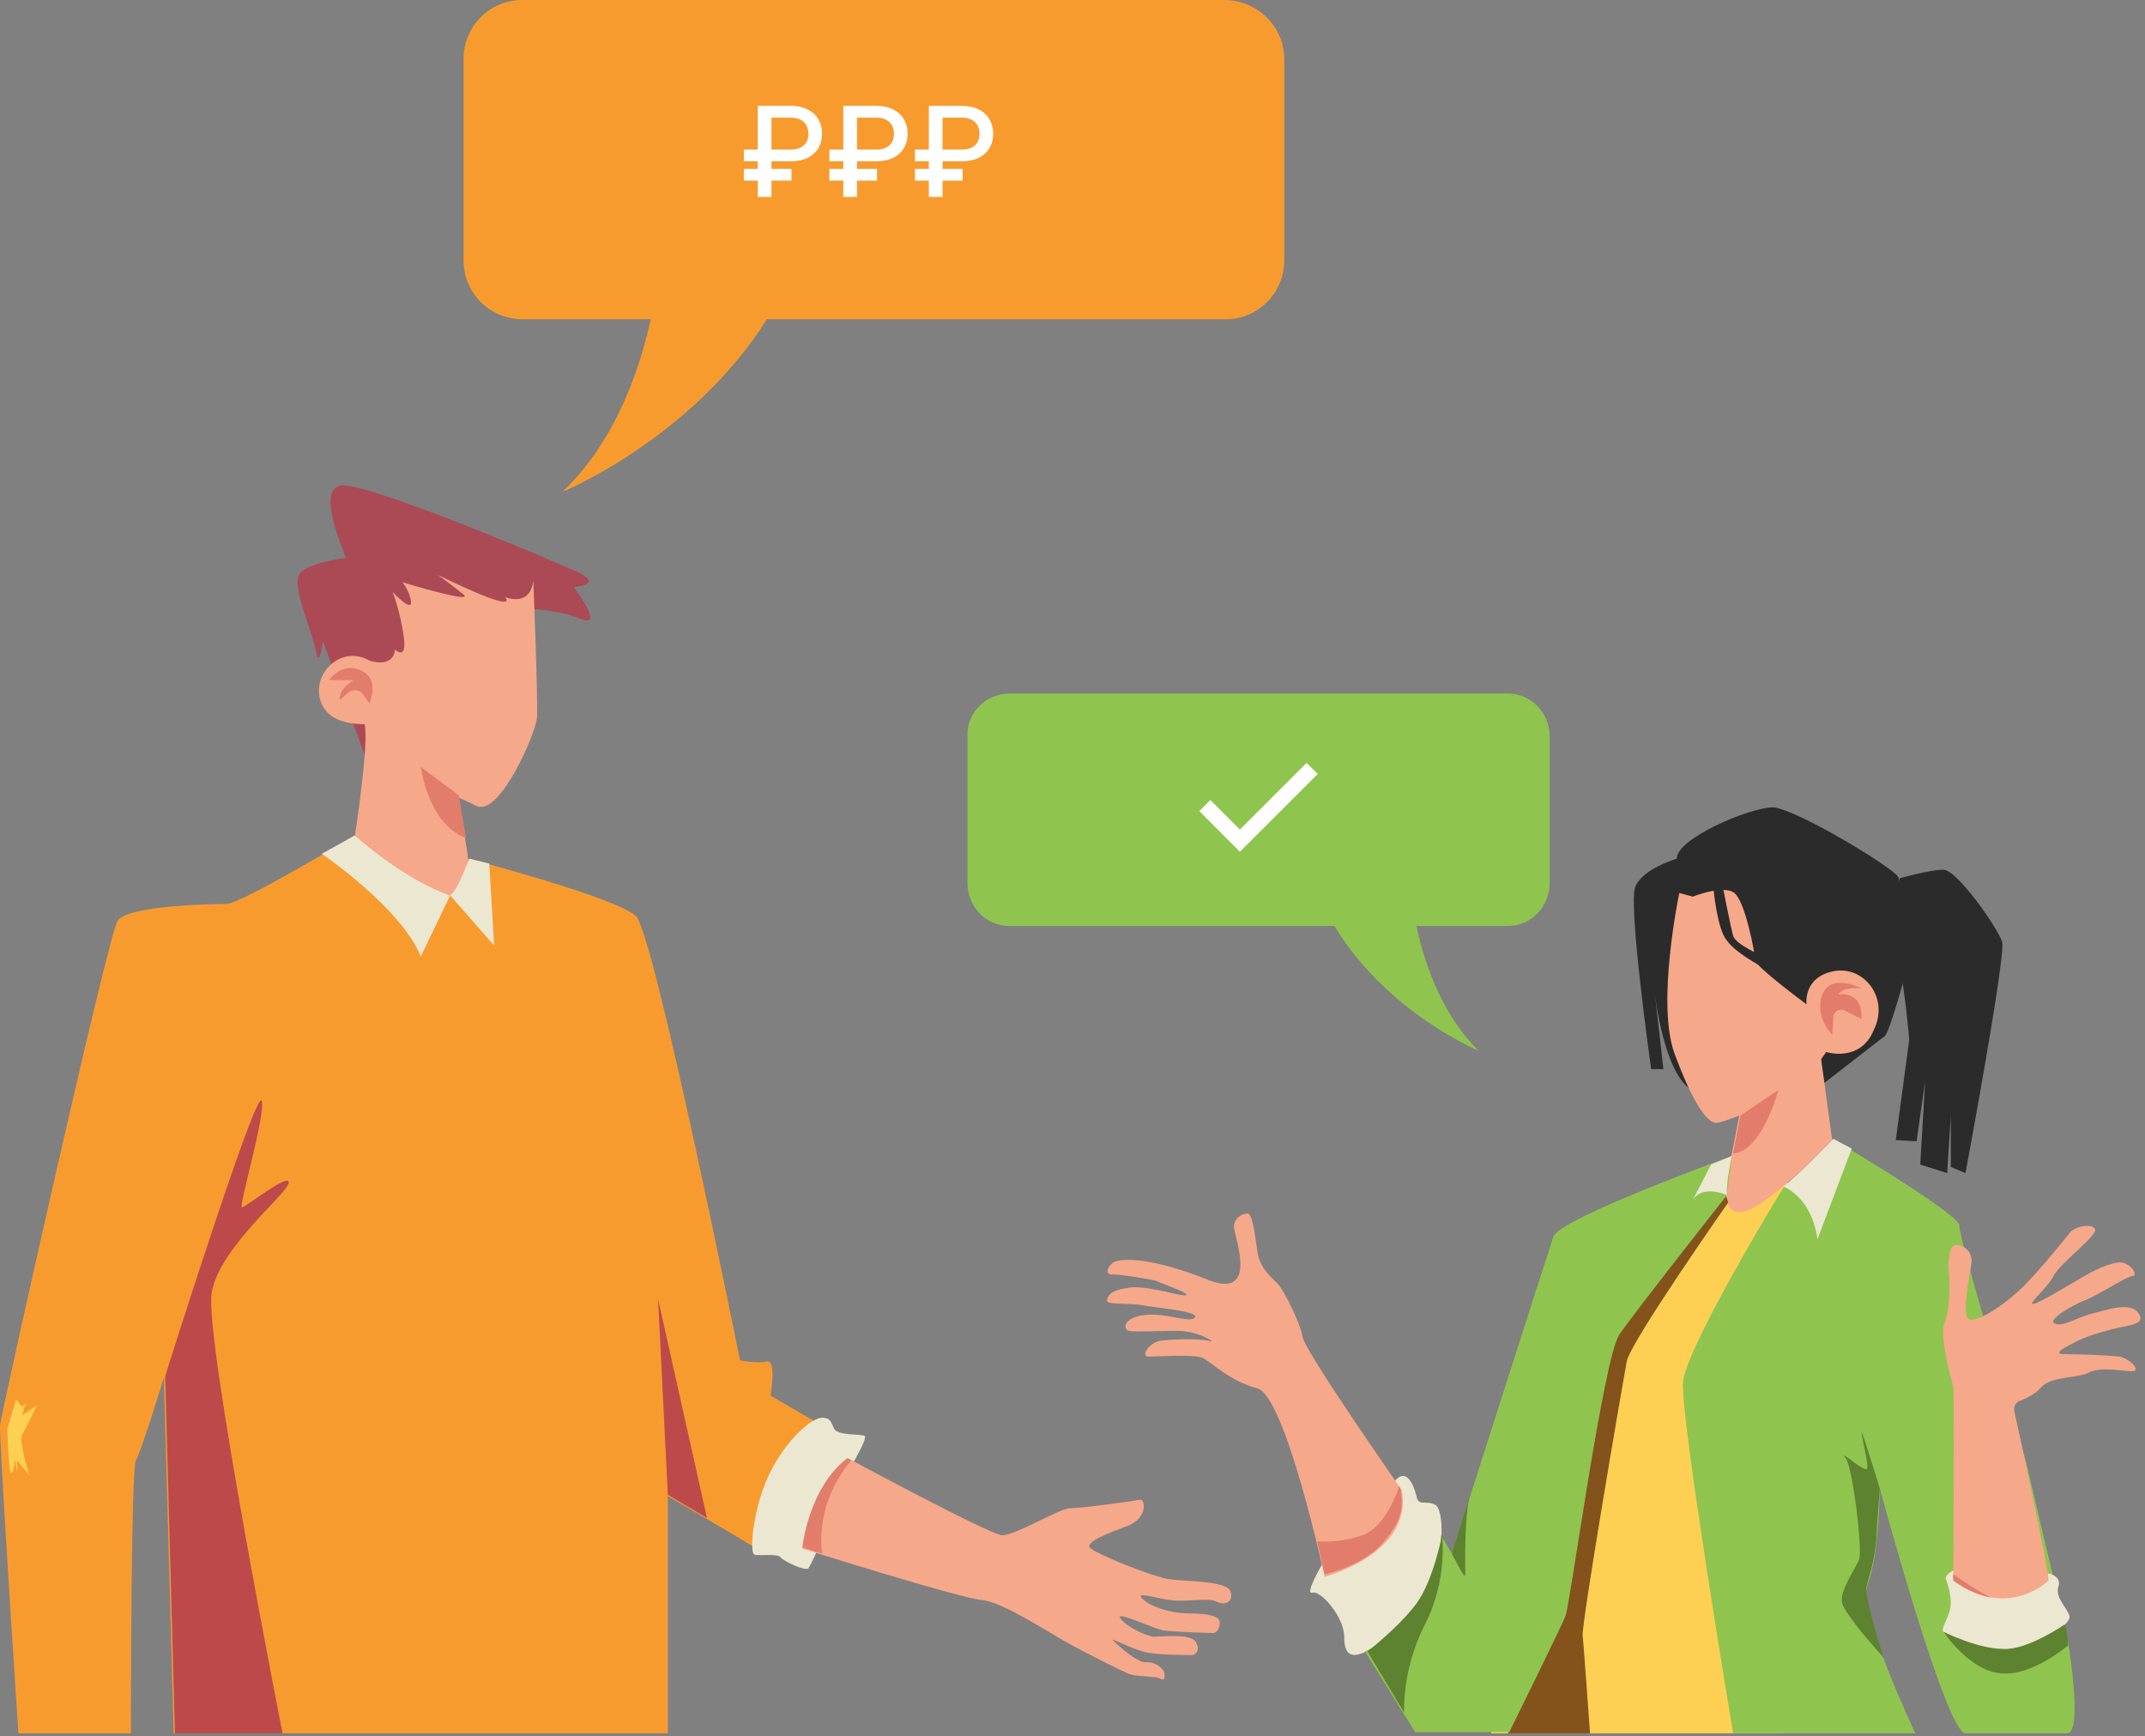
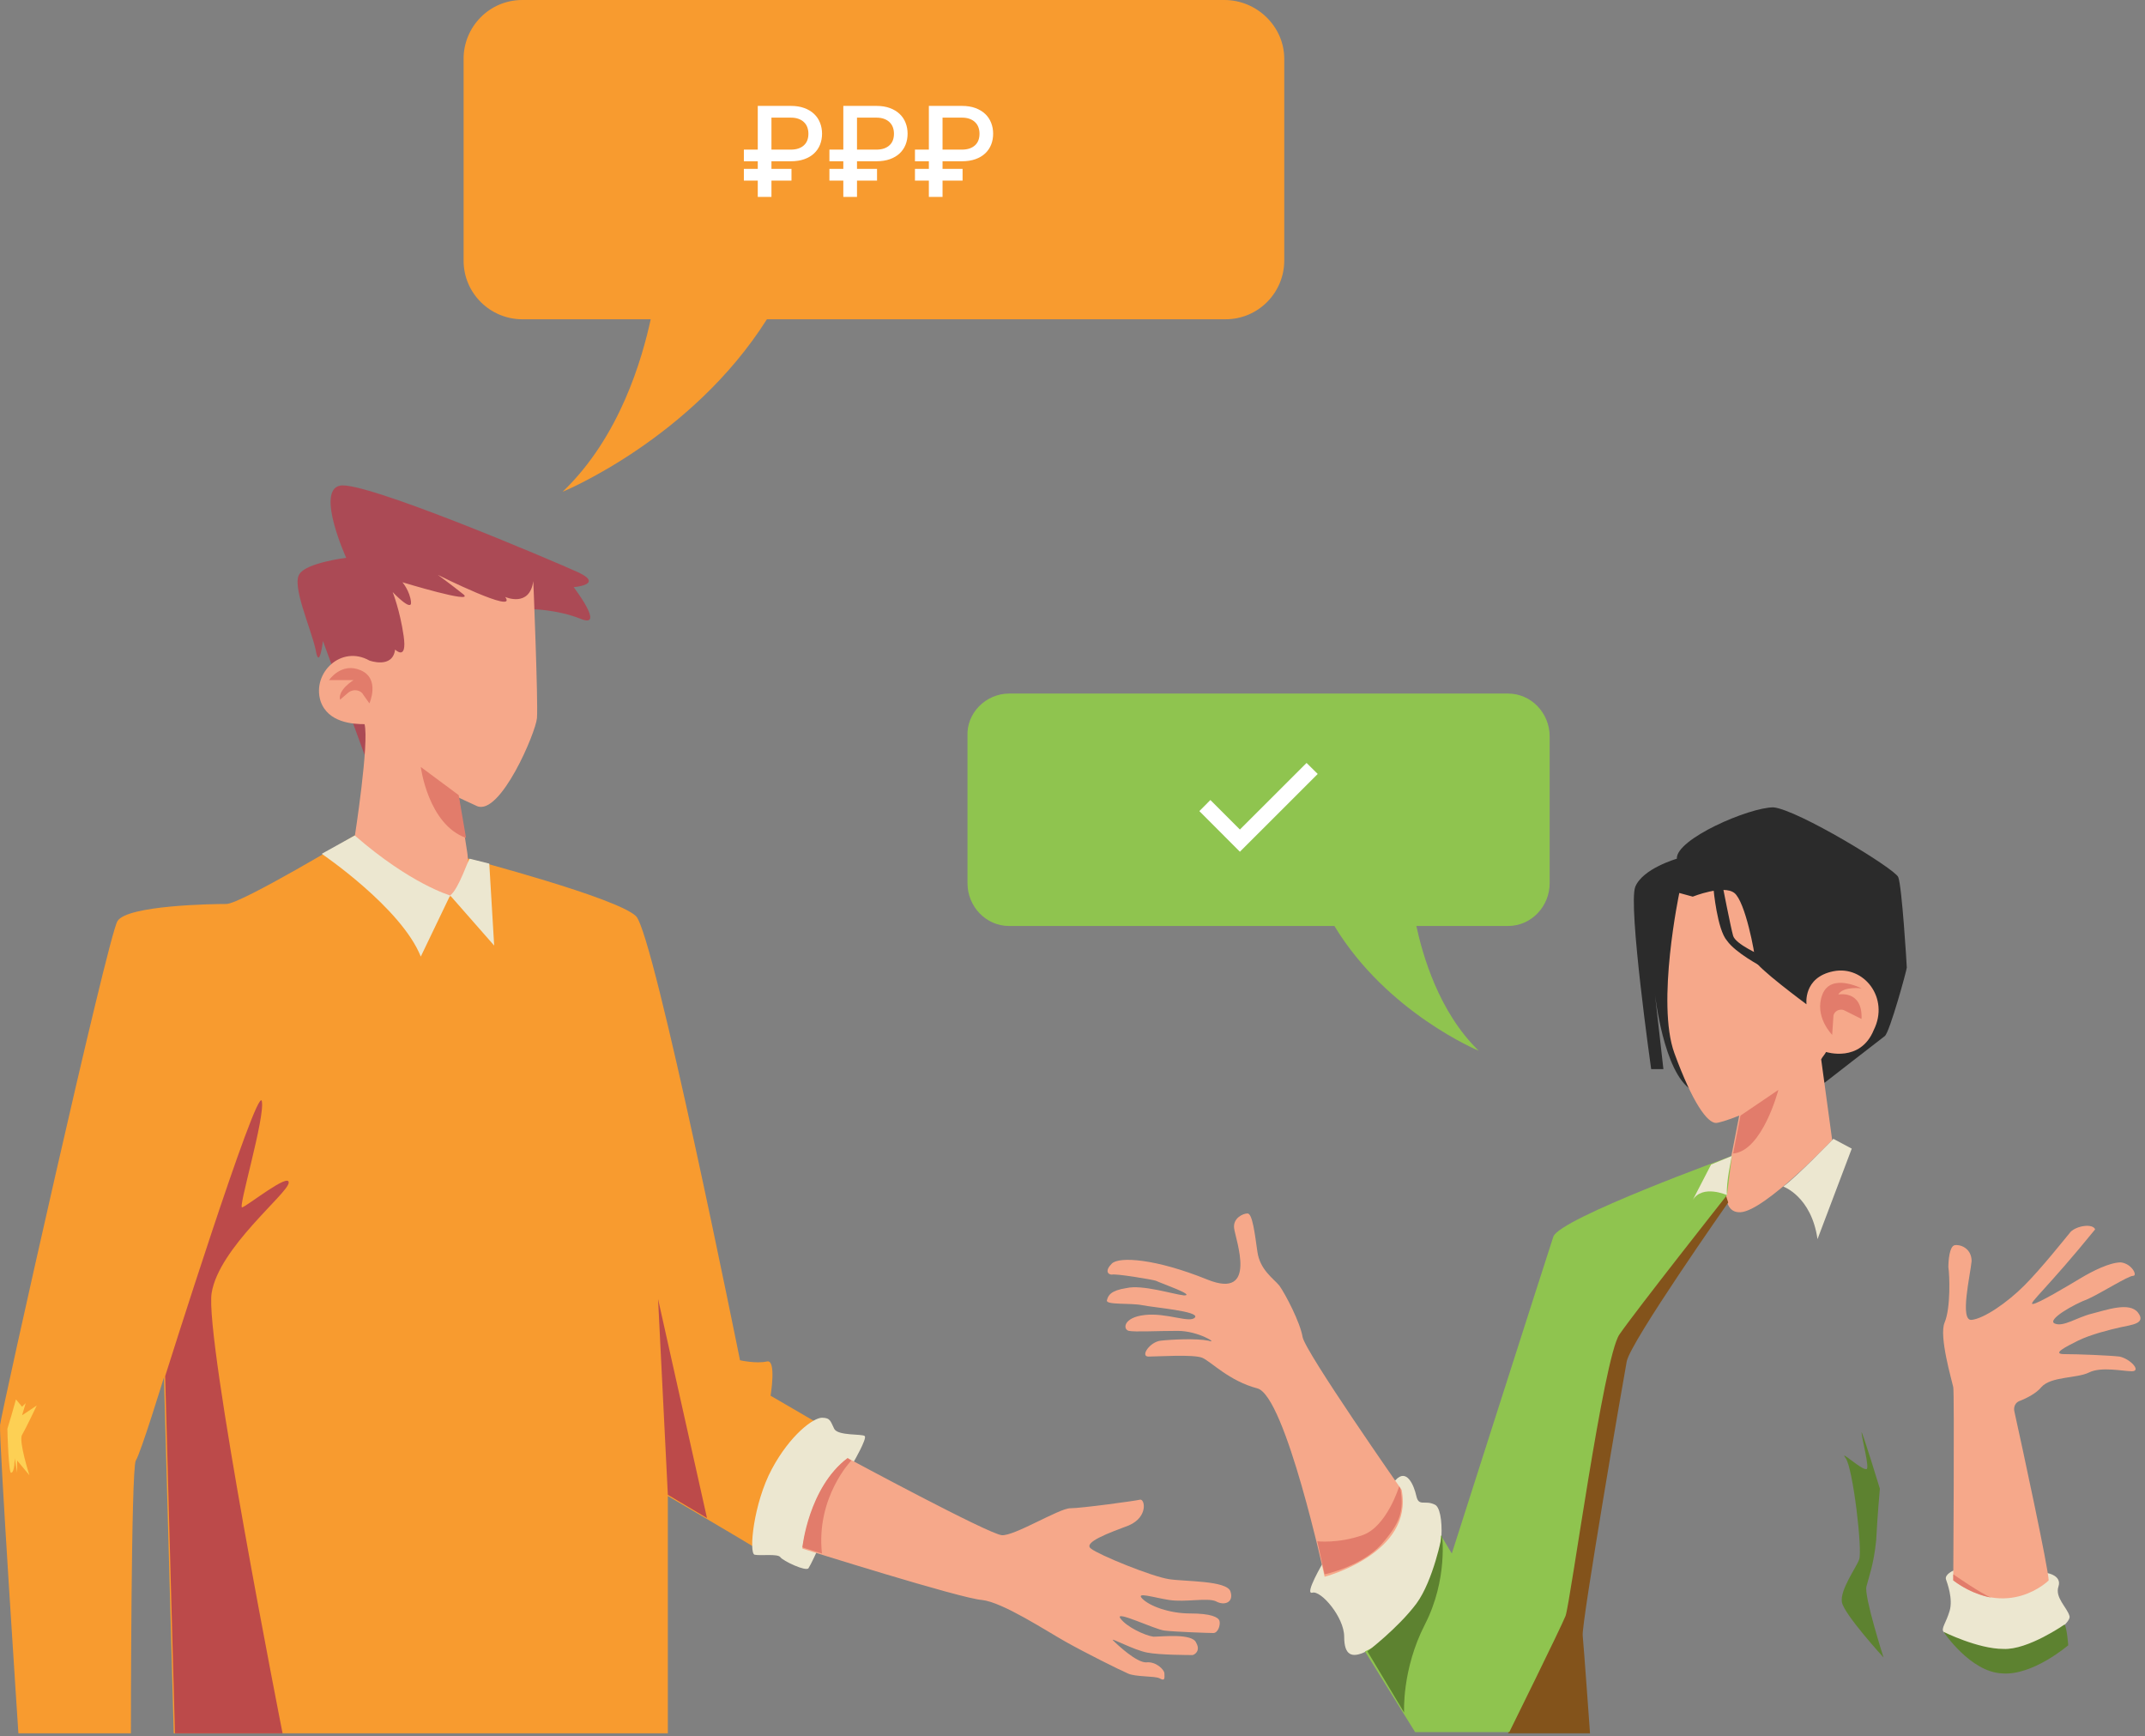
<svg xmlns="http://www.w3.org/2000/svg" width="362" height="293" viewBox="0 0 362 293" fill="none">
  <rect x="0" y="0" width="362" height="293" fill="#808080" stroke="none" />
  <path d="M59.868 140.977C59.868 140.977 40.672 152.535 38.195 152.535C35.924 152.535 21.476 152.742 19.825 155.425C18.173 158.108 0.216 238.401 0.009 240.465C-0.197 242.529 3.105 292.48 3.105 292.48H22.095C22.095 292.48 22.095 247.69 22.921 246.451C23.746 245.213 27.668 232.415 27.668 232.415L29.319 292.48H112.708V252.437C112.708 252.437 125.712 260.074 128.395 261.725C128.395 261.725 130.666 243.768 138.922 240.672L130.046 235.511C130.046 235.511 131.078 229.319 129.427 229.732C127.569 230.145 124.886 229.526 124.886 229.526C124.886 229.526 110.438 157.696 107.341 154.599C104.245 151.503 79.064 144.898 79.064 144.898L59.868 140.977Z" fill="#F89B2F" />
  <path d="M61.52 127.354L54.502 108.158C54.502 108.158 53.882 113.318 53.263 109.602C52.438 105.887 49.135 98.663 50.58 96.805C51.818 94.948 58.423 94.122 58.423 94.122C58.423 94.122 53.263 82.769 57.391 81.944C61.52 81.118 93.1 94.535 97.641 96.599C101.975 98.663 96.815 99.076 96.815 99.076C96.815 99.076 102.182 106.094 98.054 104.442C93.925 102.791 89.591 102.791 89.591 102.791L61.52 127.354Z" fill="#AB4A55" />
  <path d="M144.082 246.658C144.082 246.658 146.352 242.736 145.94 242.323C145.527 241.91 141.399 242.323 140.779 241.085C140.16 239.846 140.16 239.227 138.715 239.227C137.271 239.227 133.349 242.117 130.253 247.896C127.157 253.676 126.331 262.138 127.363 262.345C128.395 262.551 131.285 262.138 131.698 262.758C132.11 263.377 136.032 265.234 136.445 264.615C136.858 263.996 137.89 261.726 137.89 261.726L144.082 246.658Z" fill="#ECE7D0" />
  <path d="M90.003 98.043C89.384 102.584 85.256 100.727 85.256 100.727C87.526 103.823 73.903 97.011 73.903 97.011C73.903 97.011 76.174 98.663 78.238 100.314C80.096 101.965 67.918 98.25 67.918 98.25C67.918 98.25 69.156 99.695 69.362 101.552C69.569 103.41 66.266 99.901 66.266 99.901C66.266 99.901 67.505 102.997 68.124 107.332C68.743 111.666 66.679 109.602 66.679 109.602C66.266 112.905 62.344 111.46 62.344 111.46C57.597 108.777 52.643 113.524 54.088 118.272C55.327 121.987 59.661 122.193 61.519 122.193C62.344 125.289 59.868 141.183 59.868 141.183C59.868 141.183 72.046 152.742 75.967 151.297C79.889 149.852 78.857 143.866 78.857 143.866L77.412 134.578C78.651 135.197 79.683 135.61 80.508 136.023C84.43 137.674 90.416 123.638 90.622 121.161C90.829 118.272 90.003 98.043 90.003 98.043Z" fill="#F6A88A" />
  <path d="M143.05 246.038C143.05 246.038 166.787 258.835 169.058 259.042C171.122 259.248 178.759 254.501 180.616 254.501C182.474 254.501 191.556 253.262 192.382 253.056C193.207 252.849 193.827 255.945 190.524 257.39C187.221 258.629 182.681 260.28 184.125 261.312C185.364 262.344 194.446 266.059 197.335 266.472C200.019 266.885 207.037 266.679 207.656 268.536C208.275 270.394 206.624 271.013 205.179 270.188C203.734 269.568 200.019 270.394 197.335 269.981C194.652 269.568 191.556 268.536 192.795 269.775C194.033 271.013 197.335 272.252 200.844 272.252C204.353 272.252 205.592 272.871 205.798 273.49C206.005 274.109 205.592 275.554 204.766 275.554C203.941 275.554 198.161 275.348 196.51 275.141C194.859 274.935 188.047 271.632 189.079 273.077C190.111 274.522 193.207 275.967 194.652 276.173C196.097 276.173 201.257 275.554 201.876 277.205C202.702 278.65 201.464 279.27 201.257 279.27C200.844 279.27 195.684 279.27 193.62 278.857C191.35 278.444 187.221 276.173 187.841 276.793C188.666 277.618 191.762 280.508 193.414 280.508C195.065 280.302 196.51 281.746 196.51 282.366C196.51 282.985 196.716 283.811 195.684 283.191C194.859 282.778 191.556 282.985 190.318 282.366C188.873 281.746 183.093 278.857 179.791 276.999C176.488 275.141 169.264 270.394 165.755 269.981C162.246 269.775 135.413 261.312 135.413 261.312C135.413 261.312 136.652 250.785 143.05 246.038Z" fill="#F6A88A" />
  <path d="M59.868 140.977L54.295 144.073C54.295 144.073 67.711 153.155 71.014 161.411L75.968 151.091C75.968 151.091 69.363 149.233 59.868 140.977Z" fill="#ECE7D0" />
  <path d="M75.968 151.091L83.398 159.553L82.573 145.724L79.27 144.898C79.064 144.898 77.413 150.059 75.968 151.091Z" fill="#ECE7D0" />
  <path d="M27.874 232.209C27.874 232.209 43.355 183.084 44.18 185.767C44.8 188.45 40.052 204.137 40.878 203.725C41.703 203.518 48.928 197.739 48.721 199.597C48.515 201.454 36.956 210.536 35.718 218.173C34.479 225.604 47.689 292.48 47.689 292.48H29.525L27.874 232.209Z" fill="#BC4A4A" />
  <path d="M112.709 252.23L111.058 219.205L119.314 256.152L112.709 252.23Z" fill="#BC4A4A" />
  <path d="M77.411 134.165L71.013 129.418C71.013 129.418 72.251 139.119 78.65 141.389L77.411 134.165Z" fill="#E27C6B" />
  <path d="M62.344 118.685C62.344 118.685 64.201 114.557 60.899 113.112C57.596 111.667 55.532 114.763 55.532 114.763H59.66C59.66 114.763 56.977 116.414 57.39 118.066L58.835 116.827C59.66 116.208 60.899 116.414 61.312 117.24L62.344 118.685Z" fill="#E27C6B" />
  <path d="M143.669 246.451C143.669 246.451 137.684 252.643 138.716 262.138L135.413 261.106C135.413 261.106 136.445 250.992 143.05 246.038L143.669 246.451Z" fill="#E27C6B" />
  <path d="M2.693 236.131C2.486 236.956 1.454 240.465 1.248 241.085C1.248 241.704 1.454 248.515 1.867 248.515C2.486 248.515 2.486 246.038 2.486 246.038L2.899 248.515V246.451L4.963 248.928C4.963 248.928 3.106 243.149 3.725 242.117C4.344 241.085 6.202 237.163 6.202 237.163L3.725 238.814L4.344 236.75L3.725 237.369L2.693 236.131Z" fill="#FDD054" />
-   <path d="M251.62 292.481H300.952L301.777 192.167L288.98 201.042L264.417 231.797L251.62 292.481Z" fill="#FDD054" />
  <path d="M223.342 263.584C223.342 263.584 220.039 269.157 221.484 268.744C222.929 268.331 226.85 272.872 226.85 276.175C226.85 279.271 228.089 279.89 230.566 278.651C233.043 277.413 237.377 275.762 240.68 269.157C243.982 262.758 243.776 254.502 242.125 253.882C240.473 253.057 239.441 254.295 239.029 252.438C238.616 250.58 237.377 247.69 235.52 249.754C233.662 251.818 223.342 263.584 223.342 263.584Z" fill="#ECE7D0" />
-   <path d="M300.951 200.422C300.951 200.422 284.645 227.049 284.026 233.241C283.613 239.434 292.488 292.48 292.488 292.48H323.243C323.243 292.48 313.336 271.633 315.193 267.299C317.051 262.964 317.257 251.199 317.257 251.199C317.257 251.199 328.403 292.48 331.706 292.48C335.008 292.48 345.948 292.48 348.838 292.48C351.728 292.48 348.838 275.968 348.838 275.968L341.82 246.245C341.82 246.245 330.467 208.679 330.674 206.821C330.88 204.963 309.62 192.373 309.62 192.373L300.951 200.422Z" fill="#8FC44F" />
  <path d="M236.552 251.405C236.552 251.405 220.245 228.081 219.833 225.604C219.42 223.127 216.943 218.38 215.911 216.935C214.879 215.697 212.608 214.252 212.195 211.156C211.783 208.266 211.37 204.757 210.544 204.757C209.719 204.757 208.067 205.583 208.274 207.234C208.48 209.092 212.402 219.412 203.733 215.903C195.064 212.394 188.871 211.981 187.633 213.22C186.394 214.458 187.014 215.077 187.633 215.077C188.252 214.871 194.444 215.903 195.064 216.11C195.889 216.522 201.875 218.586 199.811 218.586C197.953 218.38 192.793 216.729 190.11 217.348C187.427 217.761 187.014 218.586 186.807 219.412C186.601 220.238 190.729 219.825 192.793 220.238C194.857 220.65 202.494 221.27 201.669 222.302C200.843 223.334 196.921 221.476 193.206 221.889C189.491 222.302 189.491 224.366 190.523 224.572C191.555 224.779 195.27 224.572 198.779 224.572C202.288 224.572 205.797 226.843 203.939 226.224C201.875 225.811 197.747 226.017 195.889 226.224C194.032 226.43 192.38 228.907 193.825 228.907C195.27 228.907 201.462 228.494 202.907 229.113C204.352 229.732 207.448 233.035 212.195 234.273C216.943 235.512 223.548 266.06 223.548 266.06C223.548 266.06 238.616 262.139 236.552 251.405Z" fill="#F6A88A" />
  <path d="M329.641 265.028C329.641 265.028 328.196 265.648 328.403 266.473C328.609 267.092 329.641 269.776 329.022 271.84C328.403 273.904 327.577 274.729 327.99 275.349C328.403 275.968 333.357 279.477 339.136 278.445C344.915 277.413 349.663 273.904 349.25 272.665C348.837 271.221 346.773 269.569 347.392 267.712C348.012 265.854 345.535 265.441 345.535 265.441L329.641 265.028Z" fill="#ECE7D0" />
-   <path d="M329.641 266.68C329.641 266.68 329.848 235.099 329.641 234.067C329.435 233.035 327.164 225.398 328.196 223.128C329.228 220.651 329.022 215.078 328.816 213.839C328.816 212.601 329.022 210.33 329.848 210.124C330.673 209.917 332.737 210.537 332.737 212.807C332.531 215.078 330.673 222.921 332.737 222.715C334.801 222.508 338.723 219.825 341.613 216.935C344.503 214.046 348.424 209.092 349.456 207.853C350.488 206.821 353.172 206.409 353.585 207.441C353.997 208.473 347.599 213.22 346.567 215.284C345.535 217.348 342.232 220.031 343.058 220.031C343.883 220.031 349.044 216.935 351.108 215.697C353.172 214.458 356.061 213.014 357.919 213.014C359.777 213.22 360.809 215.284 359.983 215.284C359.158 215.284 354.617 218.174 352.346 219.206C350.076 220.031 345.328 222.715 346.773 223.334C348.218 223.953 350.488 222.302 352.965 221.683C355.442 221.064 359.364 219.619 360.809 221.476C362.254 223.334 359.777 223.54 357.919 223.953C356.061 224.366 352.759 225.192 350.695 226.224C348.631 227.256 346.154 228.494 348.424 228.494C350.695 228.494 355.855 228.701 357.713 228.907C359.57 229.32 361.428 231.384 359.777 231.384C358.332 231.384 354.617 230.558 352.553 231.59C350.488 232.622 346.154 232.21 344.503 234.067C343.677 235.099 342.026 235.925 340.994 236.338C340.168 236.544 339.755 237.37 339.962 238.195C341.2 243.768 345.741 264.822 345.741 266.68C345.741 266.68 338.93 273.491 329.641 266.68Z" fill="#F6A88A" />
+   <path d="M329.641 266.68C329.641 266.68 329.848 235.099 329.641 234.067C329.435 233.035 327.164 225.398 328.196 223.128C329.228 220.651 329.022 215.078 328.816 213.839C328.816 212.601 329.022 210.33 329.848 210.124C330.673 209.917 332.737 210.537 332.737 212.807C332.531 215.078 330.673 222.921 332.737 222.715C334.801 222.508 338.723 219.825 341.613 216.935C344.503 214.046 348.424 209.092 349.456 207.853C350.488 206.821 353.172 206.409 353.585 207.441C345.535 217.348 342.232 220.031 343.058 220.031C343.883 220.031 349.044 216.935 351.108 215.697C353.172 214.458 356.061 213.014 357.919 213.014C359.777 213.22 360.809 215.284 359.983 215.284C359.158 215.284 354.617 218.174 352.346 219.206C350.076 220.031 345.328 222.715 346.773 223.334C348.218 223.953 350.488 222.302 352.965 221.683C355.442 221.064 359.364 219.619 360.809 221.476C362.254 223.334 359.777 223.54 357.919 223.953C356.061 224.366 352.759 225.192 350.695 226.224C348.631 227.256 346.154 228.494 348.424 228.494C350.695 228.494 355.855 228.701 357.713 228.907C359.57 229.32 361.428 231.384 359.777 231.384C358.332 231.384 354.617 230.558 352.553 231.59C350.488 232.622 346.154 232.21 344.503 234.067C343.677 235.099 342.026 235.925 340.994 236.338C340.168 236.544 339.755 237.37 339.962 238.195C341.2 243.768 345.741 264.822 345.741 266.68C345.741 266.68 338.93 273.491 329.641 266.68Z" fill="#F6A88A" />
  <path d="M295.378 152.123C295.378 152.123 297.236 160.999 297.855 161.824C298.474 162.65 304.047 167.81 304.047 167.81C304.047 167.81 302.189 162.237 300.745 159.141C299.093 156.045 295.378 152.123 295.378 152.123Z" fill="#F6A88A" />
  <path d="M282.993 144.899C282.993 144.899 277.214 146.55 275.975 149.647C274.737 152.743 278.659 180.401 278.659 180.401H280.723L279.278 167.604C279.278 167.604 280.723 181.021 285.47 183.91C290.217 186.8 307.968 182.672 307.968 182.672C307.968 182.672 317.257 175.447 318.082 174.828C318.908 174.209 321.798 163.682 321.798 163.269C321.798 162.857 320.972 149.44 320.353 147.995C319.734 146.55 303.427 136.643 299.299 136.23C295.171 136.23 282.787 141.597 282.993 144.899Z" fill="#2B2B2B" />
-   <path d="M320.56 148.202C320.56 148.202 325.72 146.757 327.99 146.757C330.261 146.757 337.072 156.458 337.898 158.935C338.517 161.412 331.706 197.946 331.706 197.946L329.229 196.914V188.245L328.61 197.946L324.069 196.501L324.894 182.465L323.449 192.579L319.94 192.373L322.211 175.448C322.211 175.448 321.385 165.746 320.56 163.682C319.321 161.618 320.56 148.202 320.56 148.202Z" fill="#2B2B2B" />
  <path d="M309.414 163.888C304.254 164.921 304.873 169.462 304.873 169.462C304.873 169.462 296.204 163.063 296.204 162.031C296.204 160.999 294.553 152.123 292.695 150.678C290.837 149.234 285.677 151.298 285.677 151.298L283.407 150.678C283.407 150.678 279.485 169.255 282.581 177.718C285.677 186.181 288.154 189.483 289.599 189.483C290.012 189.483 291.457 189.07 293.521 188.245L291.869 196.707C291.869 196.707 289.599 204.757 293.727 204.551C297.855 204.344 309.208 192.373 309.208 192.373L307.35 178.75C307.556 178.337 307.969 177.924 308.176 177.511C308.176 177.511 313.955 179.369 316.226 173.796C318.909 168.429 314.574 162.856 309.414 163.888Z" fill="#F6A88A" />
  <path d="M291.663 202.9C291.663 202.9 275.151 226.43 274.531 229.733C273.912 233.035 266.894 273.904 267.101 275.968C267.307 278.032 268.339 292.481 268.339 292.481H254.51L269.99 214.046L286.09 204.551L291.25 201.661L291.663 202.9Z" fill="#83531B" />
  <path d="M289.186 150.059C289.186 150.059 289.805 156.871 291.456 158.728C292.901 160.792 297.235 163.063 297.235 163.063V161.205C297.235 161.205 292.901 159.347 292.488 157.903C292.075 156.458 290.63 149.027 290.63 149.027L289.186 150.059Z" fill="#2B2B2B" />
  <path d="M292.282 195.056C292.282 195.056 263.178 205.583 262.146 208.679C261.114 211.775 245.014 262.139 245.014 262.139L243.157 259.043C243.157 259.043 243.363 272.872 230.359 278.651L238.822 292.274H254.716C254.716 292.274 263.385 274.73 264.21 272.666C265.036 270.395 270.609 229.113 273.292 225.192C275.976 221.27 291.456 201.661 291.456 201.661L292.282 195.056Z" fill="#8FC44F" />
  <path d="M309.414 192.167C309.414 192.167 303.222 198.565 300.951 200.217C300.951 200.217 305.699 201.868 306.731 209.092L312.51 193.818L309.414 192.167Z" fill="#ECE7D0" />
  <path d="M292.282 195.056C292.282 195.056 291.25 199.597 291.456 201.661C291.456 201.661 287.328 199.804 285.677 202.487L288.773 196.501L292.282 195.056Z" fill="#ECE7D0" />
  <path d="M243.363 259.043C243.363 259.043 244.395 266.473 240.474 274.111C236.552 281.748 236.965 288.972 236.965 288.972L230.772 278.651C230.772 278.651 235.933 274.73 239.029 270.602C241.918 266.68 243.363 259.043 243.363 259.043Z" fill="#5D8230" />
-   <path d="M245.015 262.139C245.015 262.139 247.285 266.68 247.285 265.854C247.285 265.028 247.079 255.327 248.111 252.231L245.015 262.139Z" fill="#5D8230" />
  <path d="M317.256 251.199C317.256 251.199 314.16 241.085 314.16 241.704C314.16 242.53 315.605 247.896 314.986 247.896C314.16 248.103 310.238 244.387 311.477 246.039C312.715 247.69 314.367 261.726 313.747 263.17C313.335 264.409 310.445 268.331 310.858 270.395C311.27 272.459 317.875 279.683 317.875 279.683C317.875 279.683 314.573 269.363 314.986 267.711C315.399 266.06 316.224 263.996 316.637 259.868C316.843 255.74 317.256 251.199 317.256 251.199Z" fill="#5D8230" />
  <path d="M327.991 275.349C327.991 275.349 332.532 282.161 337.899 282.367C343.059 282.78 349.045 277.62 349.045 277.62C349.045 277.62 348.838 274.73 348.426 274.111C348.426 274.111 342.233 278.445 338.105 278.239C333.771 278.239 327.991 275.349 327.991 275.349Z" fill="#5D8230" />
  <path d="M236.139 250.786C236.139 250.786 234.075 257.598 229.947 259.043C225.819 260.488 222.31 260.075 222.31 260.075L223.548 265.648C223.548 265.648 229.534 264.409 233.043 260.694C236.345 256.979 236.965 254.915 236.345 251.199L236.139 250.786Z" fill="#E27C6B" />
  <path d="M329.642 265.648C329.642 265.648 334.389 268.95 336.04 269.569C336.04 269.569 332.944 269.157 329.642 266.68V265.648Z" fill="#E27C6B" />
  <path d="M293.727 188.245L300.125 183.91C300.125 183.91 297.442 194.231 292.488 194.643L293.727 188.245Z" fill="#E27C6B" />
  <path d="M309.207 174.622C309.207 174.622 306.111 171.526 307.556 167.811C309.001 164.095 314.161 166.778 314.161 166.778C314.161 166.778 311.065 166.366 310.239 167.811C310.239 167.811 314.368 166.985 314.161 171.939L311.271 170.494C310.446 170.081 309.414 170.7 309.414 171.526L309.207 174.622Z" fill="#E27C6B" />
  <path d="M206.623 0H88.145C82.572 0 78.237 4.541 78.237 9.908V43.965C78.237 49.538 82.778 53.873 88.145 53.873H109.818C108.373 60.478 104.658 73.688 94.956 82.976C94.956 82.976 116.629 74.1 129.427 53.873H206.83C212.403 53.873 216.737 49.331 216.737 43.965V9.908C216.737 4.541 212.196 0 206.623 0Z" fill="#F89B2F" />
  <path d="M170.296 117.032H254.51C258.432 117.032 261.528 120.335 261.528 124.257V149.025C261.528 152.947 258.432 156.25 254.51 156.25H239.029C240.062 160.997 242.745 170.698 249.556 177.303C249.556 177.303 234.076 170.905 225.2 156.25H170.296C166.374 156.25 163.278 152.947 163.278 149.025V124.257C163.071 120.335 166.374 117.032 170.296 117.032Z" fill="#8FC44F" />
  <path d="M125.539 28.501H127.885V27.211H125.539V25.247H127.885V17.87H133.463C134.337 17.87 135.102 17.993 135.757 18.238C136.416 18.482 136.966 18.817 137.406 19.242C137.846 19.662 138.176 20.157 138.396 20.727C138.62 21.296 138.733 21.909 138.733 22.563C138.733 23.223 138.62 23.838 138.396 24.407C138.171 24.972 137.836 25.464 137.391 25.884C136.951 26.299 136.401 26.624 135.742 26.859C135.087 27.094 134.327 27.211 133.463 27.211H130.194V28.501H133.575V30.472H130.194V33.224H127.885V30.472H125.539V28.501ZM133.433 25.247C133.942 25.247 134.385 25.182 134.76 25.052C135.139 24.917 135.452 24.732 135.697 24.497C135.947 24.262 136.132 23.983 136.251 23.658C136.371 23.328 136.431 22.965 136.431 22.571C136.431 22.181 136.371 21.821 136.251 21.491C136.132 21.156 135.947 20.869 135.697 20.629C135.452 20.384 135.144 20.194 134.775 20.059C134.405 19.919 133.967 19.849 133.463 19.849H130.194V25.247H133.433ZM139.976 28.501H142.322V27.211H139.976V25.247H142.322V17.87H147.9C148.774 17.87 149.539 17.993 150.194 18.238C150.854 18.482 151.403 18.817 151.843 19.242C152.283 19.662 152.613 20.157 152.833 20.727C153.058 21.296 153.17 21.909 153.17 22.563C153.17 23.223 153.058 23.838 152.833 24.407C152.608 24.972 152.273 25.464 151.828 25.884C151.388 26.299 150.839 26.624 150.179 26.859C149.524 27.094 148.764 27.211 147.9 27.211H144.631V28.501H148.012V30.472H144.631V33.224H142.322V30.472H139.976V28.501ZM147.87 25.247C148.38 25.247 148.822 25.182 149.197 25.052C149.577 24.917 149.889 24.732 150.134 24.497C150.384 24.262 150.569 23.983 150.689 23.658C150.809 23.328 150.869 22.965 150.869 22.571C150.869 22.181 150.809 21.821 150.689 21.491C150.569 21.156 150.384 20.869 150.134 20.629C149.889 20.384 149.582 20.194 149.212 20.059C148.842 19.919 148.405 19.849 147.9 19.849H144.631V25.247H147.87ZM154.413 28.501H156.759V27.211H154.413V25.247H156.759V17.87H162.337C163.212 17.87 163.976 17.993 164.631 18.238C165.291 18.482 165.84 18.817 166.28 19.242C166.72 19.662 167.05 20.157 167.27 20.727C167.495 21.296 167.607 21.909 167.607 22.563C167.607 23.223 167.495 23.838 167.27 24.407C167.045 24.972 166.71 25.464 166.265 25.884C165.825 26.299 165.276 26.624 164.616 26.859C163.961 27.094 163.202 27.211 162.337 27.211H159.068V28.501H162.449V30.472H159.068V33.224H156.759V30.472H154.413V28.501ZM162.307 25.247C162.817 25.247 163.259 25.182 163.634 25.052C164.014 24.917 164.326 24.732 164.571 24.497C164.821 24.262 165.006 23.983 165.126 23.658C165.246 23.328 165.306 22.965 165.306 22.571C165.306 22.181 165.246 21.821 165.126 21.491C165.006 21.156 164.821 20.869 164.571 20.629C164.326 20.384 164.019 20.194 163.649 20.059C163.279 19.919 162.842 19.849 162.337 19.849H159.068V25.247H162.307Z" fill="white" />
  <g clip-path="url(#clip0)">
    <path d="M202.41 136.866L209.251 143.72L222.386 130.598L220.501 128.738L209.251 139.974L204.27 134.993L202.41 136.866Z" fill="white" />
  </g>
  <defs>
    <clipPath id="clip0">
      <rect width="19.976" height="19.976" fill="white" transform="translate(202.41 126.241)" />
    </clipPath>
  </defs>
</svg>